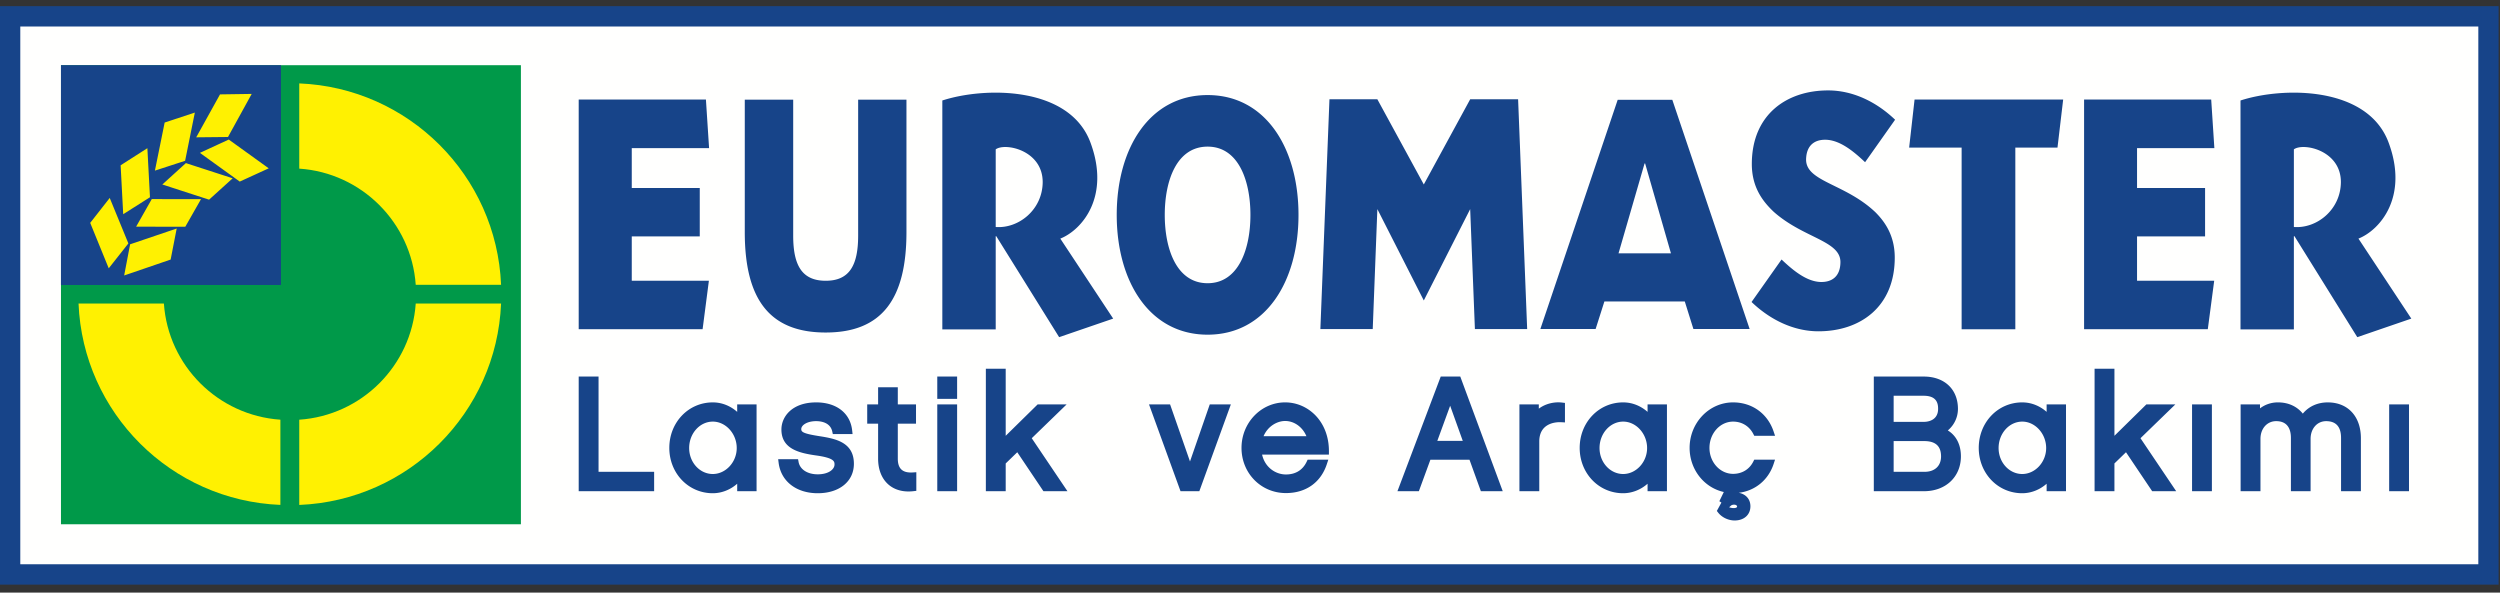
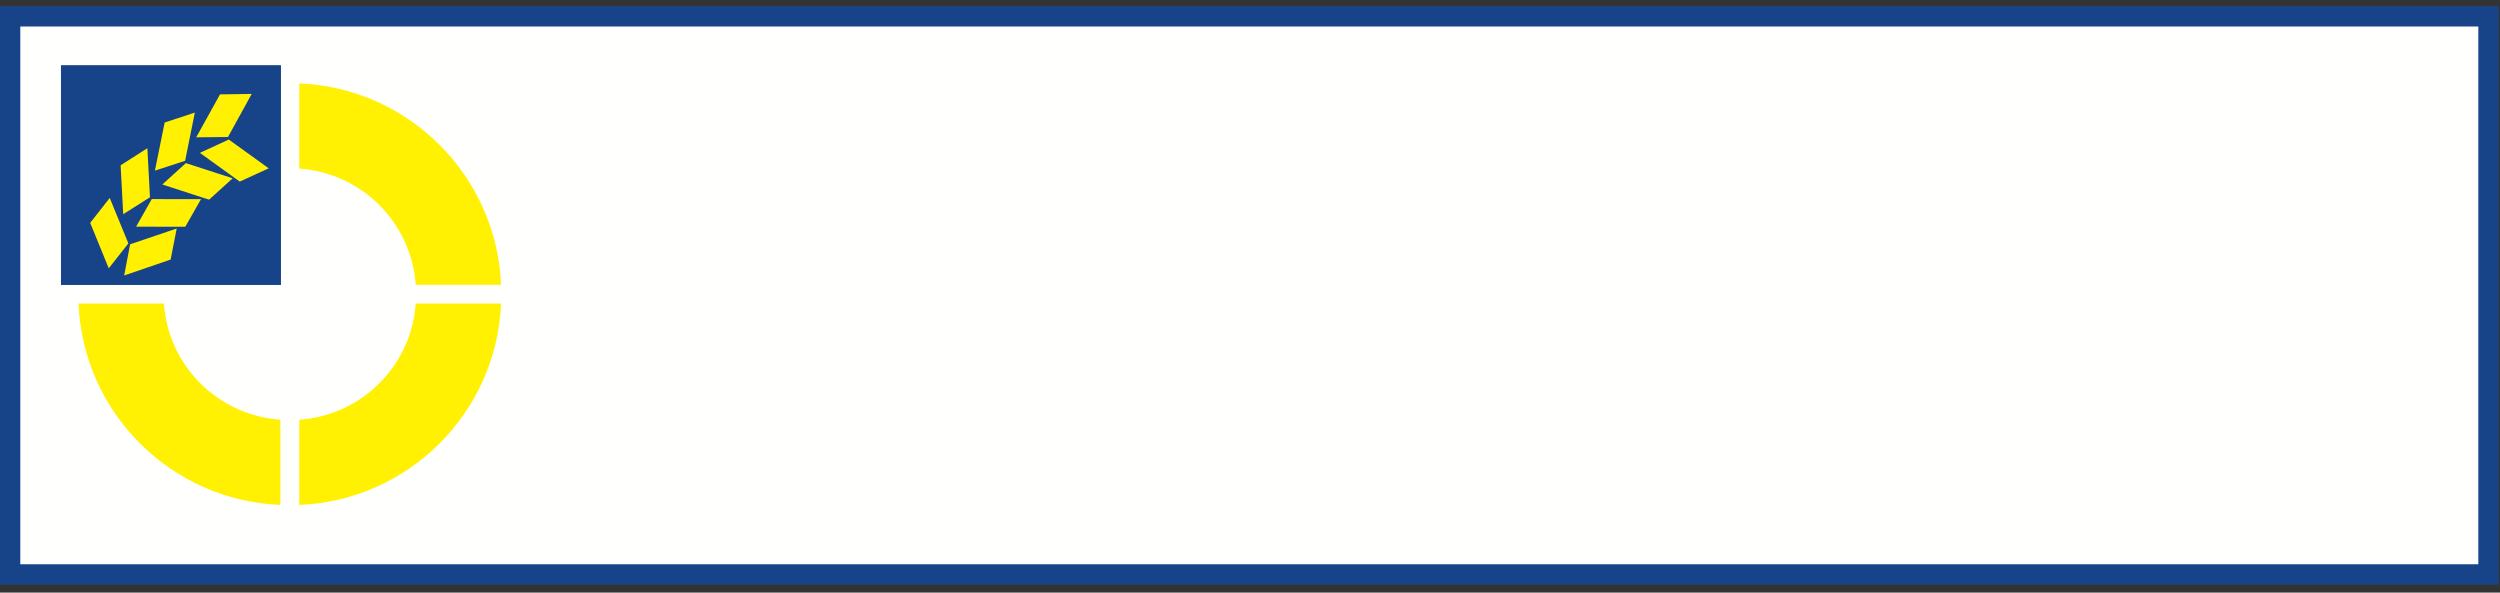
<svg xmlns="http://www.w3.org/2000/svg" xmlns:xlink="http://www.w3.org/1999/xlink" width="405" height="96" viewBox="0 0 405 96">
  <rect x="0" y="0" width="405" height="96" fill="#333333" stroke="none" />
  <defs>
    <path id="a" d="M0 94h404.774V.29H0z" />
  </defs>
  <g fill="none" fill-rule="evenodd">
    <path fill="#174489" d="M0 94.71h404.774V1H0z" />
    <path fill="#FFFFFE" d="M3.288 91.409h398.2V4.295H3.288z" />
-     <path fill="#009949" d="M9.878 46.151V10.558h74.509v74.376H9.877z" />
    <g transform="translate(0 .71)">
      <path fill="#FFF101" d="M48.48 67.281V81.09c17.718-.716 31.968-14.936 32.694-32.623H67.349c-.7 10.082-8.765 18.126-18.867 18.815" />
      <mask id="b" fill="#fff">
        <use xlink:href="#a" />
      </mask>
      <path fill="#174489" d="M9.876 45.455h35.64V9.849H9.876z" mask="url(#b)" />
      <path fill="#FFF101" d="M17.775 31.357l-3.163 4.038 3.003 7.362 3.181-4.033zM31.564 17.527l-4.89 1.615-1.578 7.79 4.892-1.594zM24.294 31.245l-.42-7.948-4.333 2.77.418 7.925zM40.775 14.504l-5.133.078-3.857 6.954 5.148-.052zM32.385 24.055l6.456 4.652 4.693-2.148-6.474-4.663zM26.297 29.177l7.572 2.459 3.824-3.462-7.58-2.461zM22.052 36.01l7.965.013 2.545-4.471-7.978-.011zM20.114 43.917l7.53-2.578.981-5.03-7.546 2.558zM26.55 48.466H12.723c.727 17.7 14.972 31.907 32.7 32.618V67.28c-10.11-.69-18.172-8.747-18.873-18.815M48.48 12.802v13.807c10.103.68 18.167 8.755 18.869 18.819h13.825c-.726-17.693-14.977-31.911-32.694-32.626" mask="url(#b)" />
-       <path fill="#174489" d="M114.84 44.764h-12.494v-7.181h11.015v-7.841h-11.015V23.29h12.526l-.512-7.87H93.749v37.2h20.072zM133.767 53.157c9.072 0 13.079-5.386 13.079-16.27V15.431h-7.826V37.46c0 4.848-1.432 7.313-5.253 7.313-3.83 0-5.27-2.465-5.27-7.313V15.431h-7.843v21.456c0 10.884 4.008 16.27 13.113 16.27M161.306 23.485c1.566-1.133 7.657.171 7.61 5.361-.06 4.44-3.9 7.497-7.61 7.218V23.485zm0 14.073h.093L171.58 53.91l8.756-3.006-8.566-12.959c3.557-1.425 8.12-6.839 4.888-15.549-3.392-9.184-17.09-9.074-24.001-6.827v37.08h8.648V37.56zM195.633 23.043c5.007 0 6.937 5.531 6.937 11.062 0 5.526-1.93 11.066-6.937 11.066-5.027 0-6.942-5.54-6.942-11.066 0-5.531 1.915-11.062 6.942-11.062m0 30.464c9.416 0 14.724-8.609 14.724-19.402 0-10.797-5.308-19.414-14.724-19.414-9.412 0-14.723 8.617-14.723 19.414 0 10.793 5.31 19.402 14.723 19.402M223.132 33.165l7.523 14.803 7.514-14.803.765 19.438h8.467l-1.468-37.228h-7.764l-7.514 13.798-7.523-13.798h-7.76L213.9 52.603h8.482zM266.42 25.768h.09l4.184 14.564H262.2l4.22-14.564zm-6.507 22.357h13.022l1.397 4.464h9.11l-12.528-37.131h-8.848l-12.527 37.13h8.952l1.422-4.463zM295.08 44.974c-2.403 0-4.687-1.964-6.468-3.645l-4.86 6.884c3.047 2.918 6.86 4.748 10.84 4.748 6.727 0 12.358-3.922 12.358-11.943 0-3.513-1.54-5.744-3.13-7.341-4.922-4.684-11.339-4.941-11.233-8.616.074-2.292 1.431-3.133 3.084-3.133 2.39 0 4.696 1.956 6.472 3.64l4.863-6.883c-3.063-2.926-6.86-4.747-10.859-4.747-6.709 0-12.352 3.914-12.352 11.928 0 3.818 1.825 6.107 3.55 7.739 4.856 4.315 10.917 4.672 10.804 8.238-.054 2.29-1.425 3.13-3.07 3.13M317.783 52.63h8.7V23.197h6.83l.92-7.784h-24.074l-.878 7.784h8.502zM371.608 23.485c1.553-1.133 7.67.171 7.615 5.361-.062 4.44-3.9 7.497-7.615 7.218V23.485zm0 14.073h.1L381.88 53.91l8.753-3.006-8.564-12.959c3.561-1.425 8.126-6.839 4.887-15.549-3.398-9.184-17.086-9.074-23.995-6.827v37.08h8.646V37.56zM358.701 44.764h-12.5v-7.181h11.022v-7.841h-11.022V23.29h12.526l-.512-7.87h-20.593v37.2h20.042zM96.965 60.29h-3.216v18.575h12.22v-3.139h-9.004zM115.472 67.59c2.102 0 3.878 1.962 3.878 4.282 0 2.28-1.776 4.206-3.878 4.206-2.11 0-3.828-1.886-3.828-4.206 0-2.36 1.718-4.281 3.828-4.281zm3.954-1.576c-.966-.853-2.324-1.537-3.954-1.537-3.95 0-7.043 3.238-7.043 7.372 0 4.118 3.094 7.344 7.043 7.344 1.443 0 2.863-.57 3.954-1.54v1.212h3.139v-14.06h-3.14v1.209zM132.632 69.93c-2.637-.416-2.827-.707-2.827-1.134 0-.616.923-1.281 2.416-1.281.673 0 2.274.163 2.604 1.672l.092.422h3.198l-.065-.594c-.305-2.8-2.54-4.538-5.83-4.538-3.868 0-5.63 2.277-5.63 4.394 0 3.13 2.854 3.803 5.534 4.189 3.067.413 3.067 1.009 3.067 1.486 0 .768-.953 1.583-2.718 1.583-1.663 0-2.882-.788-3.105-2.007l-.08-.44h-3.225l.077.604c.383 2.98 2.869 4.907 6.333 4.907 3.504 0 5.857-1.918 5.857-4.773 0-3.588-3.16-4.088-5.698-4.49M147.577 75.837c-1.455 0-2.133-.715-2.133-2.25V67.92h2.95v-3.113h-2.95V62.03h-3.19v2.776h-1.765v3.113h1.765v5.669c0 3.232 1.93 5.32 4.919 5.32.258 0 .525-.014.799-.047l.473-.054V75.79l-.57.037a5.06 5.06 0 0 1-.298.01M151.838 78.865h3.215V64.804h-3.215zM151.838 63.909h3.215V60.29h-3.215zM172.79 64.806h-4.695l-5.172 5.083v-10.86h-3.215v19.837h3.215v-4.497l1.874-1.816 4.24 6.313h3.891l-5.785-8.585zM192.779 74.048l-3.224-9.242h-3.414l5.104 14.059h3.047l5.106-14.06h-3.417zM208.192 67.49c1.484 0 2.824.983 3.446 2.46h-6.94c.684-1.617 2.202-2.46 3.494-2.46m0-3.014c-3.897 0-7.067 3.307-7.067 7.371 0 4.105 3.16 7.321 7.194 7.321 3.24 0 5.66-1.717 6.637-4.708l.23-.702h-3.349l-.145.308c-.637 1.366-1.804 2.088-3.373 2.088-1.627 0-3.385-1.102-3.86-3.217h10.824l.002-.533c.013-2.326-.783-4.415-2.24-5.883-1.313-1.319-3.037-2.045-4.853-2.045M236.967 70.707h-4.12l2.078-5.687 2.042 5.687zm-3.568-10.416l-7.013 18.573h3.47l1.867-5.094h6.337l1.84 5.094h3.542l-6.878-18.573h-3.165zM249.287 65.495v-.689h-3.14v14.06h3.215v-8.053c0-2.905 2.531-3.13 3.308-3.13.096 0 .191.001.29.008l.564.031v-3.16l-.47-.056c-1.339-.16-2.747.218-3.767.99M262.952 67.59c2.102 0 3.878 1.962 3.878 4.282 0 2.28-1.776 4.206-3.878 4.206-2.11 0-3.828-1.886-3.828-4.206 0-2.36 1.718-4.281 3.828-4.281zm3.954-1.576c-.967-.853-2.324-1.537-3.954-1.537-3.949 0-7.043 3.238-7.043 7.372 0 4.118 3.094 7.344 7.043 7.344 1.442 0 2.862-.57 3.954-1.54v1.212h3.14v-14.06h-3.14v1.209zM280.389 81.223c.313-.284 1.02-.217 1.02.133 0 .18-.313.246-.524.246-.26 0-.52-.048-.764-.135l.268-.244zm.37-13.632c1.426 0 2.623.73 3.282 2.007l.15.289h3.367l-.238-.707c-.976-2.901-3.49-4.703-6.56-4.703-3.884 0-7.043 3.308-7.043 7.37 0 3.492 2.334 6.438 5.54 7.147l-.723 1.493.334.219-.74 1.358.217.277c.597.769 1.644 1.266 2.667 1.266 1.527 0 2.554-.925 2.554-2.302 0-1.28-.903-2.022-1.903-2.18 2.66-.316 4.8-2.065 5.66-4.664l.23-.703h-3.367l-.148.297c-.634 1.27-1.83 1.999-3.278 1.999-2.111 0-3.828-1.887-3.828-4.206 0-2.348 1.717-4.257 3.828-4.257zM311.709 67.63h-4.938v-4.227h4.862c2.097 0 2.34 1.206 2.34 2.114 0 2.01-1.886 2.113-2.264 2.113m.075 8.095h-5.013v-4.981h4.938c1.845 0 2.742.815 2.742 2.49 0 1.537-1.022 2.49-2.667 2.49m3.762-6.703a4.555 4.555 0 0 0 1.642-3.48c0-3.19-2.181-5.25-5.555-5.25h-8.076v18.574h8.127c3.522 0 5.983-2.326 5.983-5.655 0-1.88-.761-3.36-2.121-4.19M327.6 67.59c2.103 0 3.878 1.962 3.878 4.282 0 2.28-1.775 4.206-3.878 4.206-2.11 0-3.828-1.886-3.828-4.206 0-2.36 1.718-4.281 3.828-4.281zm3.954-1.576c-.966-.853-2.324-1.537-3.954-1.537-3.95 0-7.043 3.238-7.043 7.372 0 4.118 3.094 7.344 7.043 7.344 1.443 0 2.863-.57 3.954-1.54v1.212h3.139v-14.06h-3.14v1.209zM352.404 64.806h-4.695l-5.17 5.083v-10.86h-3.217v19.837h3.216v-4.497l1.873-1.816 4.241 6.313h3.891l-5.785-8.585zM355.112 78.865h3.215V64.804h-3.215zM377.11 64.477c-1.663 0-3.075.64-4.054 1.822-.954-1.182-2.353-1.822-4.016-1.822a4.74 4.74 0 0 0-2.92.97v-.641h-3.14v14.059h3.216v-8.48c0-1.663 1.07-2.87 2.542-2.87 1.975 0 2.39 1.479 2.39 2.719v8.63h3.188v-8.48c0-1.662 1.06-2.868 2.518-2.868 1.602 0 2.416.915 2.416 2.718v8.63h3.214v-8.58c0-3.528-2.102-5.807-5.354-5.807M387.044 78.865h3.215V64.804h-3.215z" mask="url(#b)" />
    </g>
  </g>
</svg>